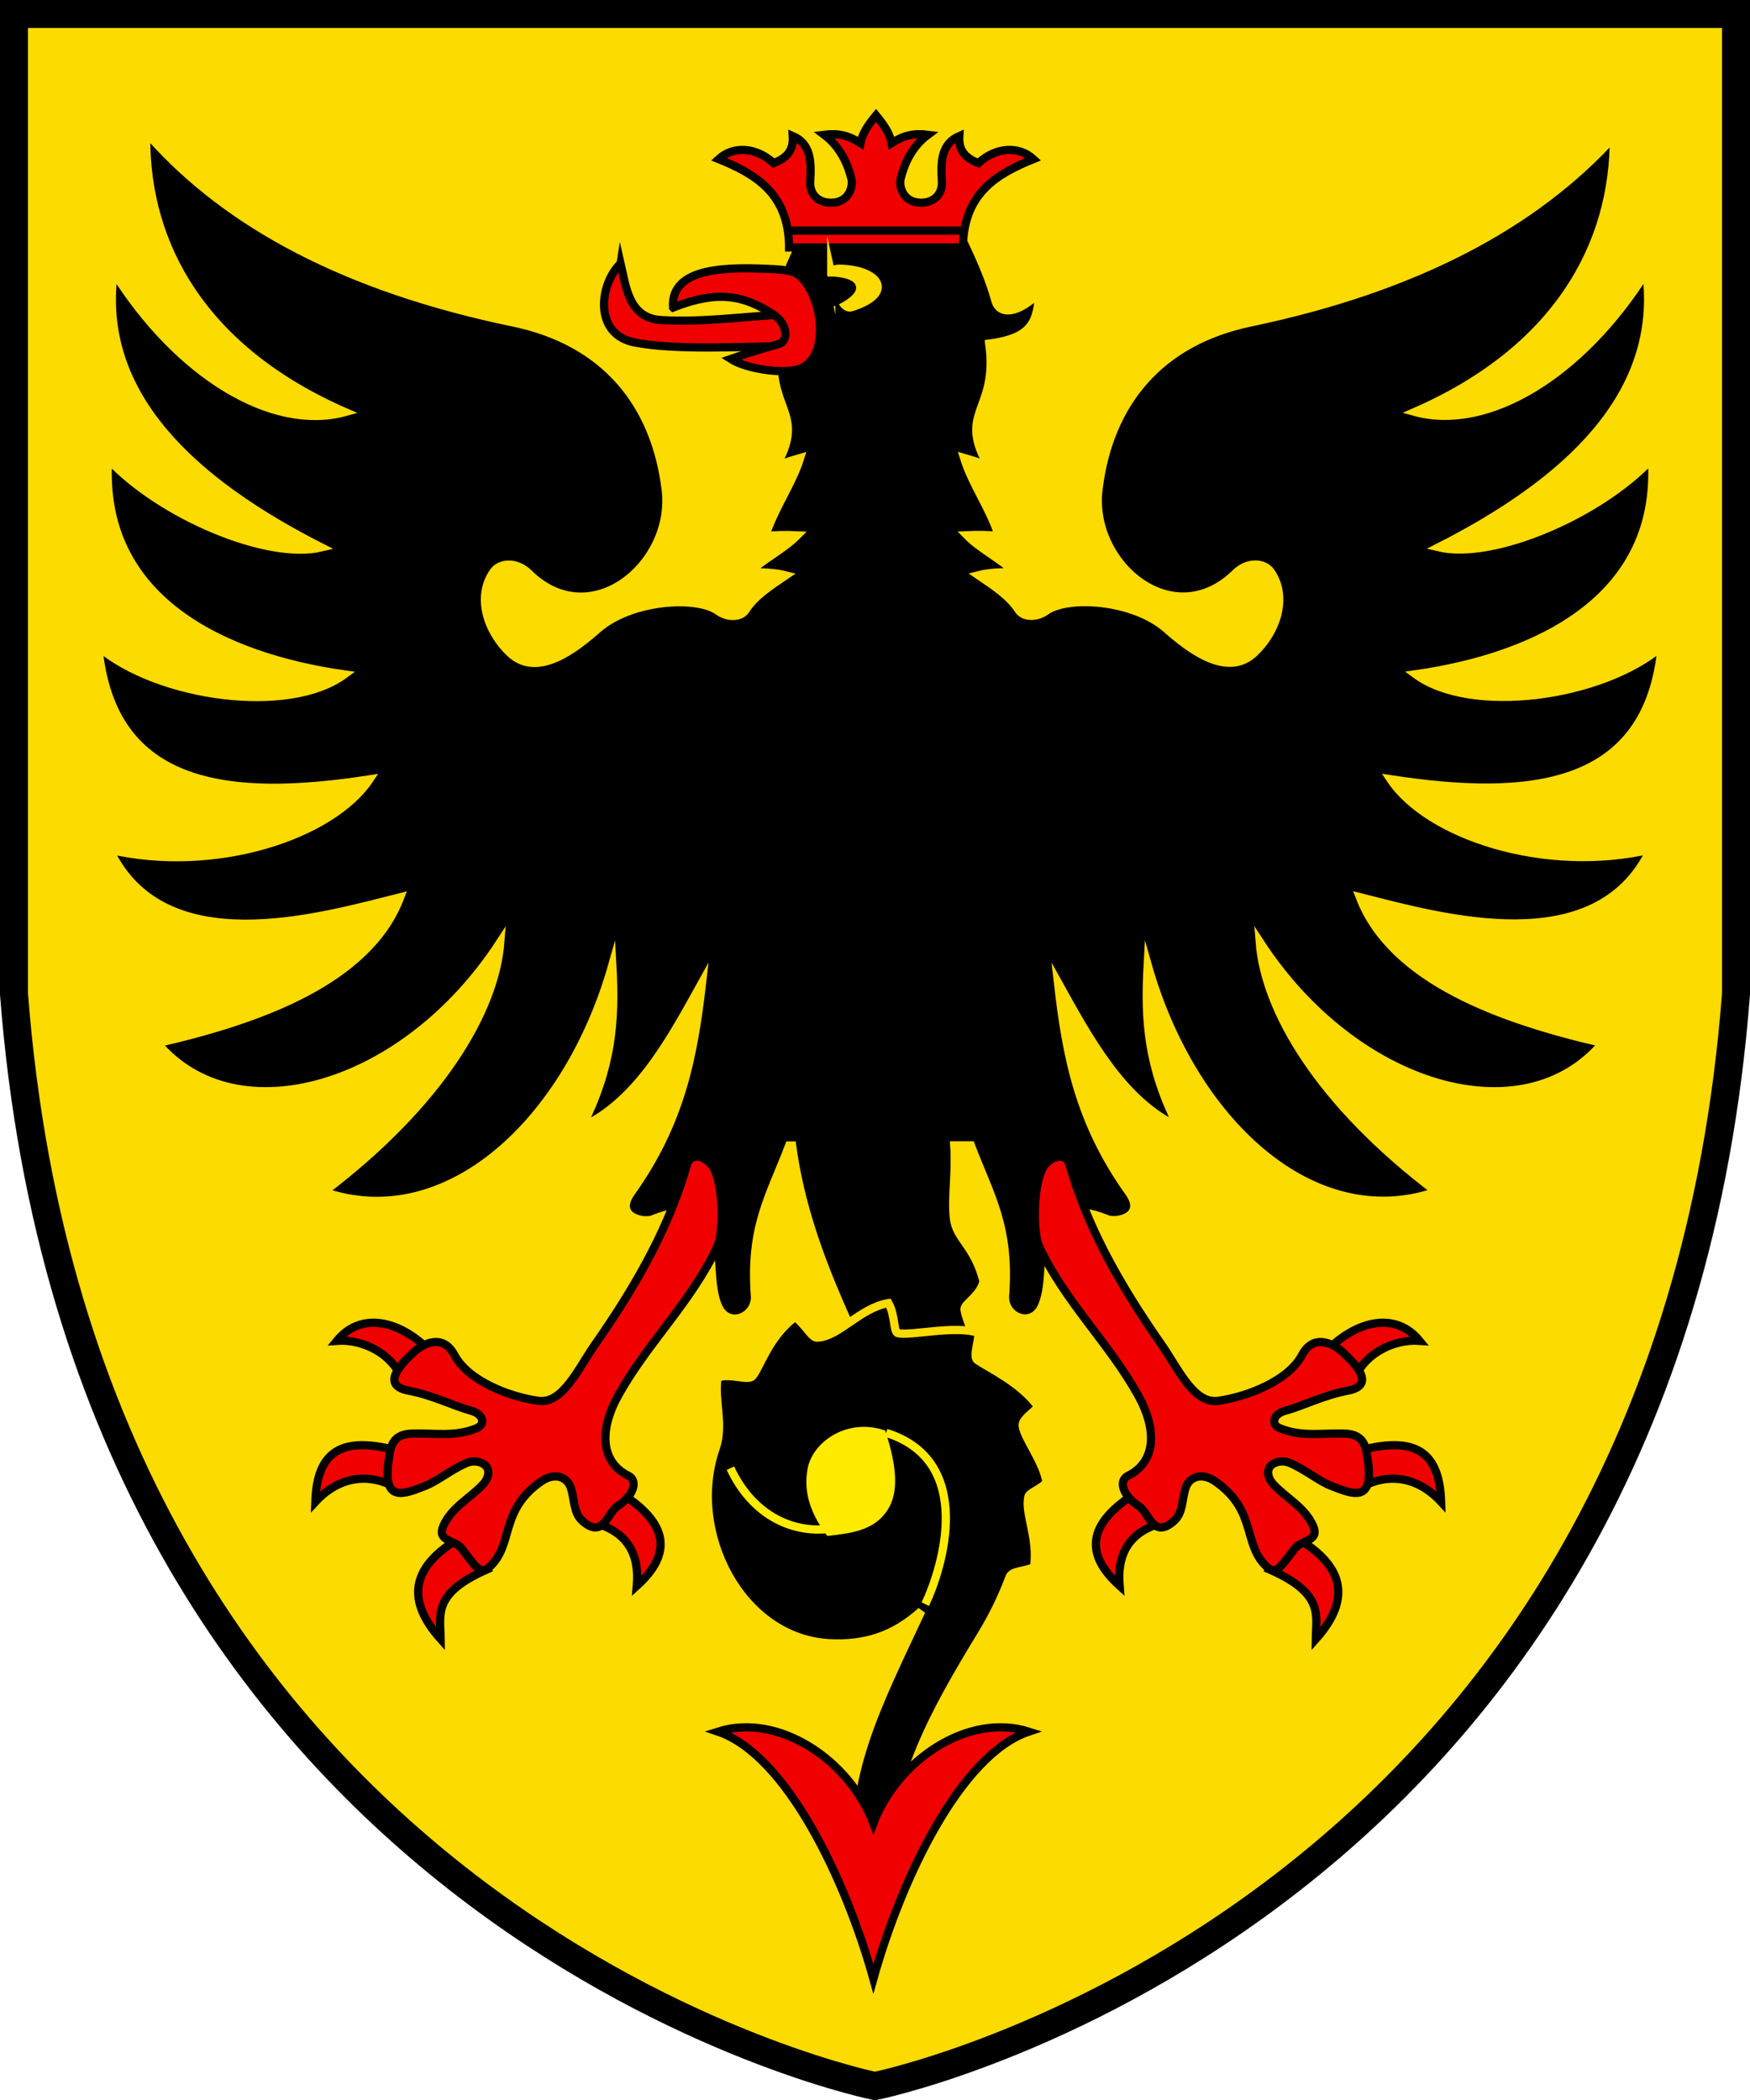
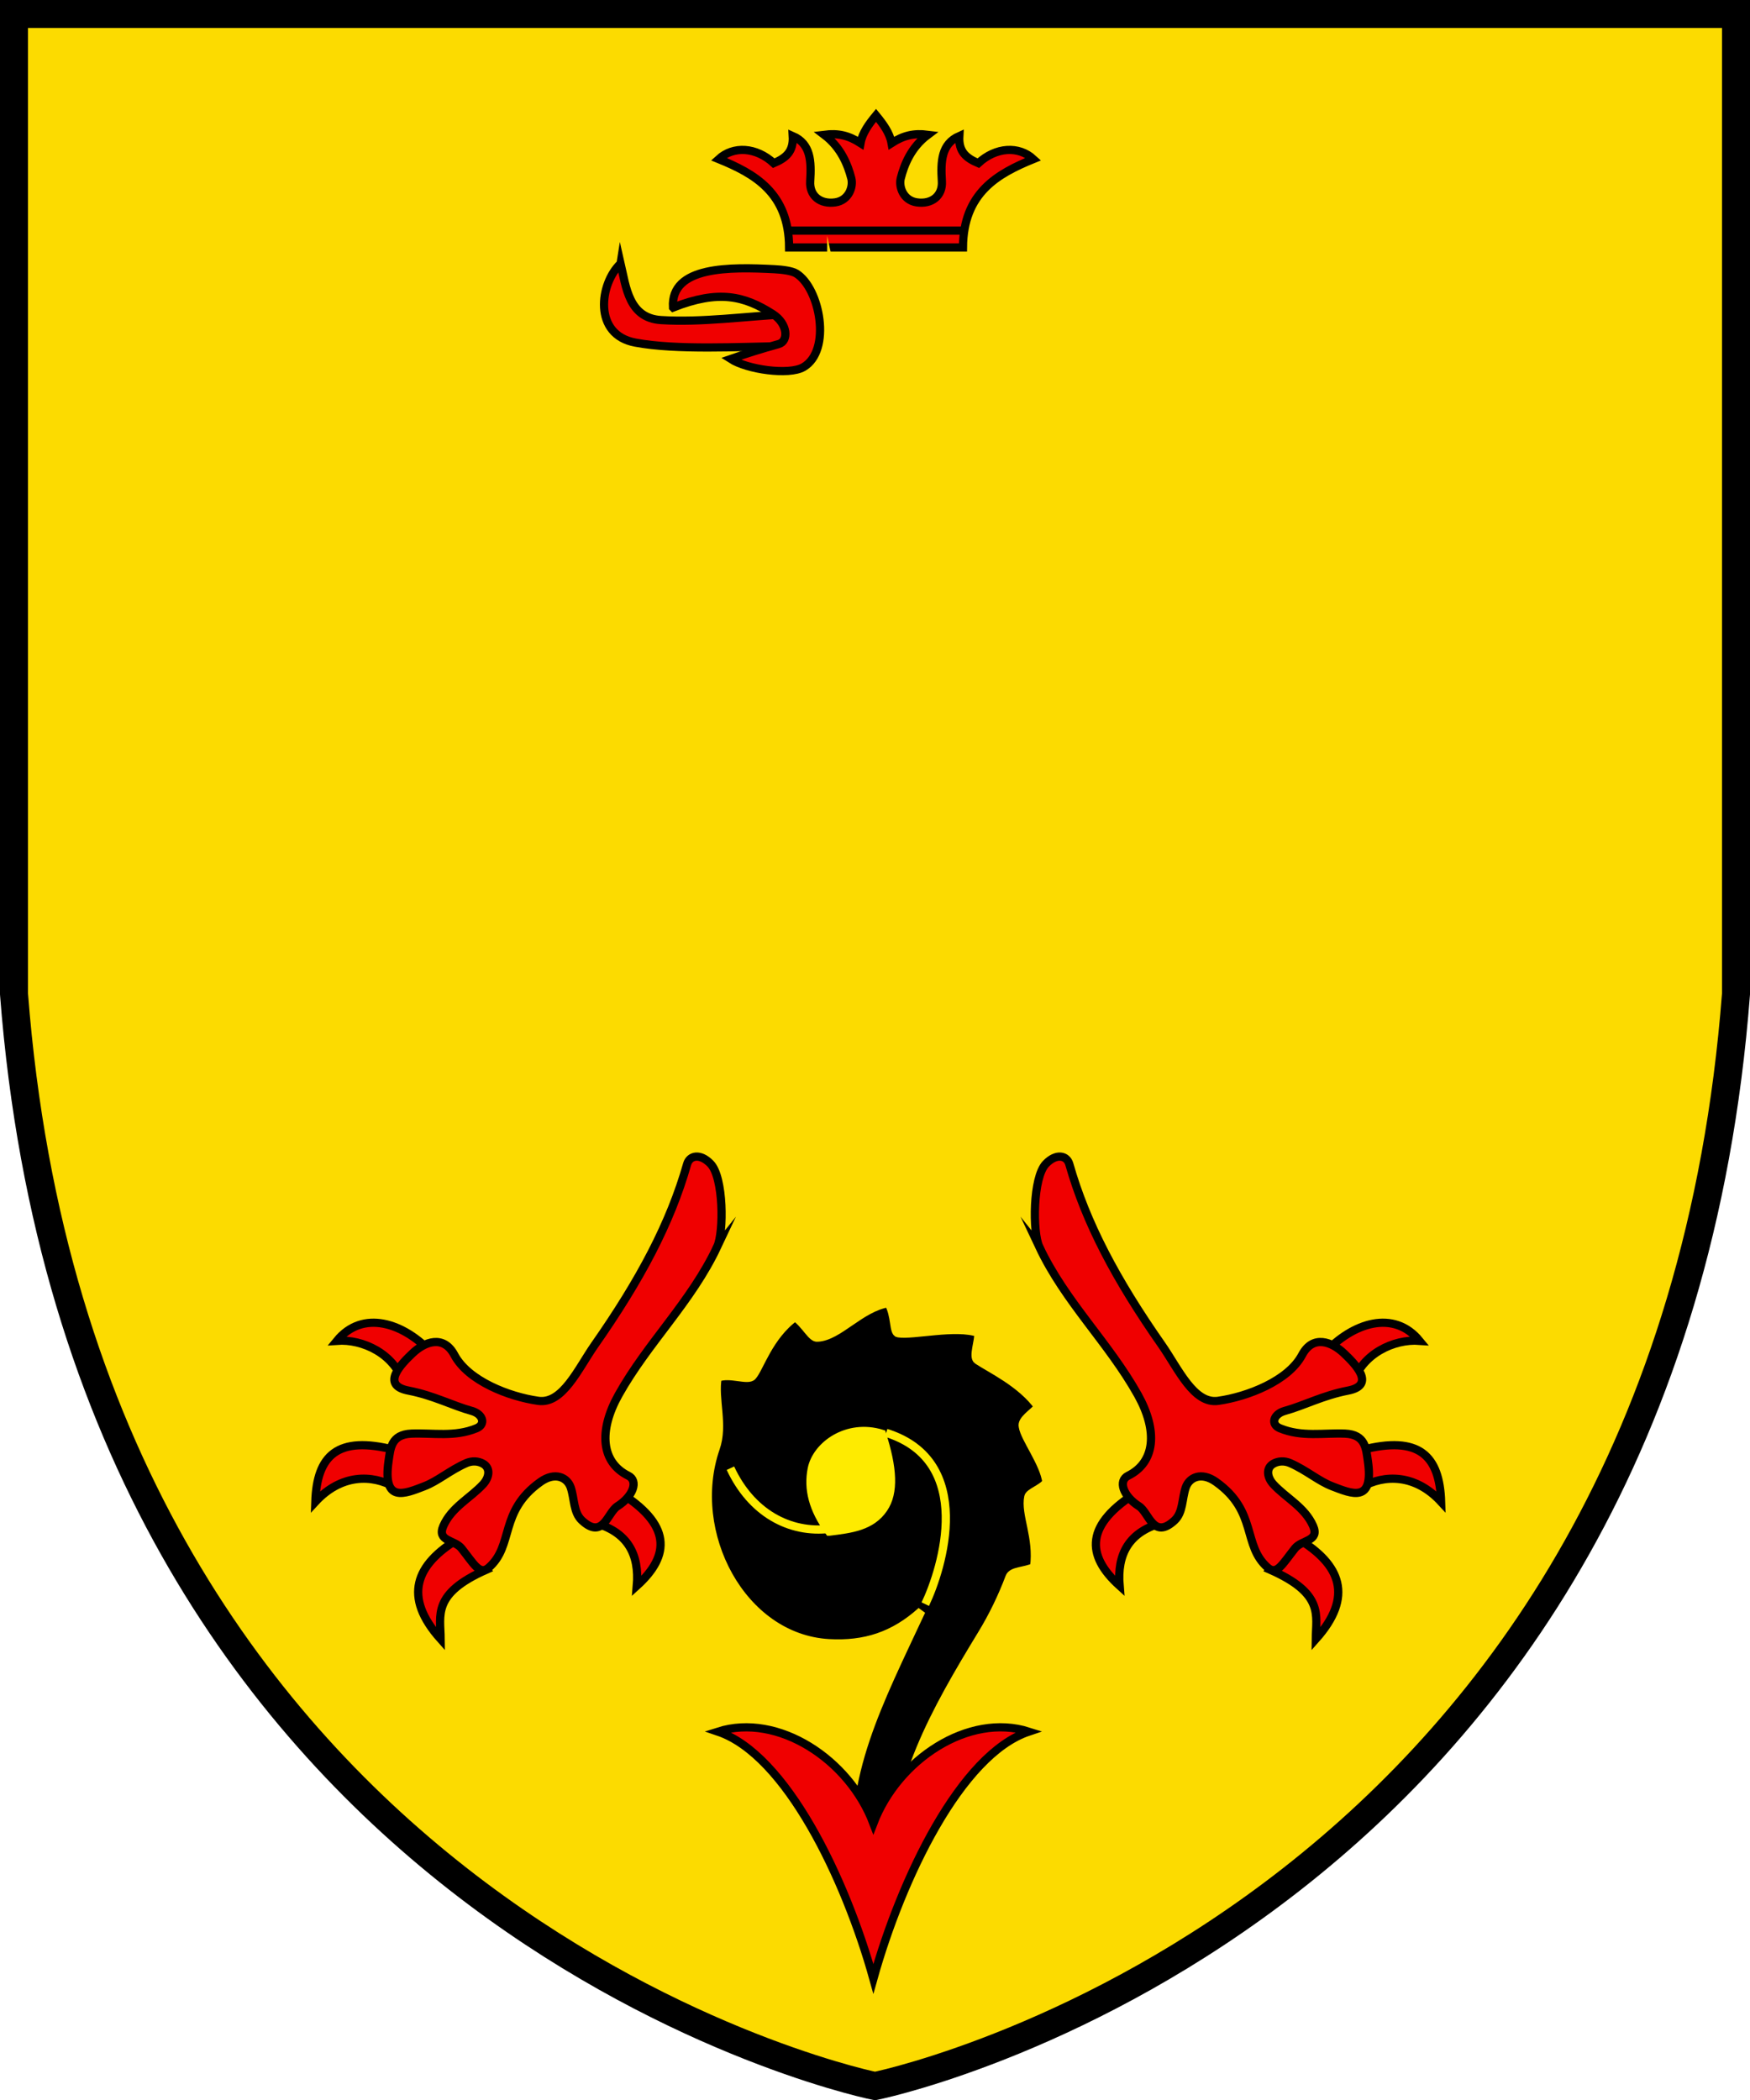
<svg xmlns="http://www.w3.org/2000/svg" width="500" height="600" version="1.0">
  <path d="m4 4v280c20 260 236 310 246 312 10-2 226-52 246-312v-280z" fill="#fcdb00" stroke="#000" stroke-width="8" />
  <g transform="matrix(1.07 0 0 1.07 570 147)" stroke-dashoffset="4.58">
    <g transform="matrix(2.42 0 0 2.42 -547 -164)">
-       <path transform="matrix(.385 0 0 .386 218 68.2)" d="m-509-109c-0.208 31 16.4 60.9 57 78.6-20.9 5.7-47.9-10.7-66.3-40-4.87 35.6 23.6 60.5 59.5 78.7-15.5 3.7-46.2-9.26-61.1-25.3-2.65 40.2 33.2 56.7 67.7 61.6-15.9 11.7-53.3 6.59-70.5-7.9 3.78 40.9 38 44 77.7 37.9-10.8 16.1-44.3 27.1-74.5 20.1 15.4 32.4 59.8 19.5 83.3 13.6-9.06 23.8-40.2 35-69.6 41.7 22.6 26.8 71 13 98.3-28.9-1.53 19.5-16.9 45.9-50.6 71.4 35.3 12.2 70-20.1 82.7-64.8 0.884 16-0.071 29-8.68 46.2 16-7.39 25.5-25.2 34.4-41.2-2.45 21.1-6 39.9-20.3 59.9-5.08 7.1 3.52 8.82 6.18 7.75 9.94-3.99 11-0.844 14.3 3.74 3.74 5.19 1.43 14.6 4.49 21.3 2.77 6.07 10.5 3.12 10.5-2.82-1.55-20 4.09-28.4 9.78-43.3h0.848c4.54 33.4 22 59.5 28 79.2l31.8-6.25c-2.79-7.33-10-22.4-10.4-26.1-0.163-1.55 4.61-3.9 5.45-8.09-2.6-10.2-7.77-12-8.47-17.9-0.716-6.06 0.634-12.4 0.094-20.9h4.76c5.69 14.8 11.3 23.3 9.78 43.3-0.048 5.94 7.7 8.89 10.5 2.82 3.06-6.7 0.753-16.2 4.49-21.3 3.31-4.59 4.31-7.73 14.3-3.74 2.66 1.07 11.3-0.646 6.18-7.75-14.3-20-17.9-38.8-20.3-59.9 8.92 16 18.5 33.8 34.4 41.2-8.61-17.2-9.57-30.2-8.68-46.2 12.7 44.7 47.4 77 82.7 64.8-33.8-25.5-49.1-51.9-50.6-71.4 27.3 41.9 75.7 55.8 98.3 28.9-29.4-6.73-60.5-18-69.6-41.7 23.5 5.94 67.9 18.7 83.3-13.6-30.2 7-63.7-3.97-74.5-20.1 39.7 6.07 73.9 3 77.7-37.9-17.2 14.5-54.6 19.6-70.5 7.9 34.5-4.92 70.4-21.5 67.7-61.6-14.9 16-45.6 29-61.1 25.3 35.9-18.2 64.3-43.1 59.5-78.7-18.4 29.3-45.4 45.7-66.3 40 40.6-17.7 57.2-47.6 57-78.6-22.8 25-56.7 43.1-104 53-26.1 5.38-40.7 23-43.7 47.8-2.58 21.1 21.3 41.5 39.3 23.9 3.5-3.43 8.19-3.07 10.1-0.355 5.11 7.42 1.43 17.4-4.88 23.2-7.78 7.23-18.7-1.41-25-6.92-9.58-8.41-28.4-9.55-34.6-5.11-2.7 1.96-6.43 1.83-7.81-0.314-2.57-4-7.11-6.93-11.5-9.92 3.07-0.786 6.65-0.925 10.4-0.832-3.85-3.78-9.84-6.65-13.7-10.6 3.42-0.156 6.37-0.088 9.16 0.209-2.9-8.63-7.54-14.5-9.99-22.3 2.96 0.869 4.71 1.26 7.29 2.91-9.7-16.3 2.63-16-0.076-35.6 13.2-1.7 13.6-7.04 14.4-14.6-6.03 6.01-11.5 6.72-12.7 2.13-1.59-5.87-4.33-12-7.18-18h-50.4c-2.84 6.06-5.59 12.1-7.18 18 15.5 2.9 15.3 11.6 1.66 12.5-2.71 19.6 9.63 19.3-0.076 35.6 2.57-1.65 4.32-2.04 7.28-2.91-2.46 7.75-7.09 13.6-9.99 22.3 2.79-0.297 5.74-0.365 9.16-0.209-3.9 3.96-9.89 6.83-13.7 10.6 3.76-0.093 7.33 0.046 10.4 0.832-4.42 2.99-8.96 5.91-11.5 9.92-1.38 2.15-5.11 2.27-7.81 0.314-6.13-4.44-25-3.29-34.6 5.11-6.28 5.51-17.2 14.2-25 6.92-6.32-5.87-10-15.8-4.88-23.2 1.87-2.71 6.56-3.08 10.1 0.355 17.9 17.6 41.9-2.8 39.3-23.9-3.03-24.8-17.6-42.4-43.7-47.8-47.7-9.84-81.7-28-104-53z" stroke="#fcdb00" stroke-miterlimit="11" stroke-width="2.35" />
      <path d="m85.1 163c1.36-0.52 3.32 0.406 3.82-0.147 0.788-0.848 1.79-4.39 4.71-6.53 1.15 0.803 1.86 2.39 2.49 2.27 2.34-0.114 4.7-3.29 7.81-3.81 0.795 1.37 0.53 3.26 1.08 3.33 1.62 0.27 6.37-0.91 8.85-0.039 0.059 0.886-0.639 2.65-0.108 3 1.4 0.945 4.81 2.51 6.71 5.15-0.629 0.726-1.88 1.45-1.7 2.18 0.207 1.33 2.32 4 2.61 6.15-0.515 0.708-1.89 1.11-2 1.61-0.402 1.84 1.08 4.46 0.636 7.74-1.06 0.509-2.43 0.38-2.71 1.11-0.824 2.19-1.86 4.33-3.07 6.31-5.12 8.41-9.8 16.6-9.49 26.1l-5.08-0.265c-1.09-10.3 3.16-18.2 7.91-28.4-3.05 2.76-6.27 3.77-10.2 3.55-9.64-0.548-15.7-12.2-12.5-21.5 0.918-2.59-0.204-5.42 0.221-7.82z" stroke="#fcdb00" stroke-miterlimit="5" stroke-width=".907" />
      <path d="m97.4 180c2.4-0.295 4.66-0.556 6.01-2.56 1.19-1.76 1.02-4.46-0.193-8.24-3.85-1.19-7.22 1.29-7.74 3.86-0.439 2.2 0.091 4.45 1.92 6.94z" fill="#feeb00" stroke="#feeb00" stroke-miterlimit="11" stroke-width=".907" />
      <path d="m108 188c1.89-3.96 5.59-15.8-4.32-18.9" fill="none" stroke="#feeb00" stroke-miterlimit="11" stroke-width=".907" />
      <path d="m86.5 173c2.27 4.88 6.49 7.24 11 6.69" fill="none" stroke="#feeb00" stroke-miterlimit="11" stroke-width=".907" />
    </g>
    <path d="m-322-71.3c-0.056-14.6-9.24-19.7-18.8-23.6 3.91-3.58 9.97-3.26 14.7 1.09 3.26-1.39 5.32-3.08 5.07-7.26 4.8 2.08 5 6.7 4.66 12.1-0.24 3.84 2.67 6.22 6.72 5.62 3.59-0.532 4.85-4.16 4.25-6.45-0.899-3.45-2.68-8.15-7.23-11.6 3.73-0.477 6.49 0.171 9.7 2.23 0.474-2.69 2.21-5.07 4.14-7.41 1.92 2.33 3.66 4.71 4.14 7.41 3.22-2.06 5.97-2.71 9.7-2.23-4.55 3.4-6.34 8.11-7.23 11.6-0.597 2.29 0.657 5.91 4.25 6.45 4.05 0.599 6.96-1.78 6.72-5.62-0.336-5.37-0.135-9.99 4.66-12.1-0.244 4.19 1.81 5.87 5.07 7.26 4.71-4.35 10.8-4.67 14.7-1.09-9.55 3.89-18.7 8.99-18.8 23.6h-46.4z" fill="#f00000" stroke="#000" stroke-miterlimit="11" stroke-width="2.19" />
    <path d="m-322-75.8h47.1" fill="none" stroke="#000" stroke-miterlimit="11" stroke-width="2.19" />
    <g transform="matrix(2.19 0 0 2.19 -528 -125)" stroke-miterlimit="11">
      <path d="m99.2 27.8c0.272 1.26 0.53 2.16 1.34 3.36 0.292 0.433 0.626 0.805 1.16 0.635 5.34-1.7 3.32-4.6-1.49-4.69-0.557-0.011-1.1 0.26-1.01 0.696z" fill="#fcdb00" stroke="#fcdb00" />
-       <path d="m98.5 28.6c1.13-0.152 3.14 0.165 3.24 0.78 0.089 0.598-1.72 1.71-2.48 1.86z" stroke="#000" />
+       <path d="m98.5 28.6z" stroke="#000" />
    </g>
    <path d="m-367-67c-5.58 5.29-7.46 19 3.95 21.1 11 2.06 27.3 1.11 40.8 0.926l0.052-8.53c-11.4 0.576-23.1 2.27-34 1.59-8.58-0.532-9.35-8.79-10.8-15.1z" fill="#f00000" stroke="#000" stroke-miterlimit="11" stroke-width="2.19" />
    <path d="m-353-55.3c-0.679-11.1 15.3-10.8 27.1-10.2 1.99 0.106 4.64 0.411 5.84 1.16 6.31 3.93 9.49 20.6 1.87 25-3.9 2.23-15 0.641-19.4-2.19 3.46-1.21 8.71-2.87 12.8-3.98 2.69-0.726 2.51-5.42-1.58-8.02-7.62-4.85-14.4-6.54-26.6-1.74z" fill="#f00000" stroke="#000" stroke-miterlimit="11" stroke-width="2.19" />
    <path d="m-341 325c18.2 6.16 34 39.1 41.5 66 7.52-26.9 23.3-59.9 41.5-66-16-5.11-35 7.41-41.5 24.5-6.47-17.1-25.5-29.6-41.5-24.5z" fill="#f00000" stroke="#000" stroke-miterlimit="11" stroke-width="2.19" />
    <g transform="matrix(2.41 -.253 .253 2.41 -591 -125)" fill="#f00000" stroke="#000" stroke-miterlimit="11" stroke-width=".906">
      <path d="m154 161c3.52-3.1 8.15-4.03 10.6-0.302-2.84-0.511-6.46 0.807-7.76 3.84z" />
      <path d="m149 181c4.39 3.32 5.45 6.97 0.796 11.2 0.304-2.65 1.45-4.88-4.2-8.13z" />
      <path d="m132 174c-6.16 2.95-6.46 6.34-3.09 10.1 0.07-3.46 1.6-5.88 5.61-6.45z" />
      <path d="m157 172c6.48-0.977 8.48 1.52 8.11 6.6-2.49-3.34-5.87-3.7-8.57-2.52z" />
      <path d="m124 146c-0.571-1.65 0.091-7.66 1.69-9 1.26-1.06 2.39-0.681 2.56 0.312 1.16 6.65 3.79 13.2 8.06 20.9 1.54 2.8 2.82 6.85 5.53 6.75 3.26-0.118 7.91-1.38 9.72-4.06 1.43-2.13 3.42-1.11 4.62 0.312 1.02 1.2 3.21 3.85 0 4.12-2.8 0.24-4.95 1.13-7.17 1.5-1.26 0.214-1.72 1.3-0.727 1.84 2.3 1.25 4.76 0.998 7.08 1.34 2.25 0.329 2.13 1.92 2.19 3.25 0.194 4.76-2.15 3.42-4.19 2.38-1.45-0.738-2.61-2.03-4.33-3.02-0.629-0.361-1.31-0.377-1.86-0.141-0.896 0.384-0.86 1.42-0.25 2.25 1.22 1.65 3.19 2.87 3.88 5.03 0.565 1.78-1.39 1.37-2.25 2.25-1.54 1.57-2.29 2.76-3.19 1.81-2.56-2.73-0.452-6.26-4.69-10-1.5-1.33-2.89-0.791-3.38 0.25-0.568 1.23-0.57 2.71-1.62 3.5-2.55 1.9-2.69-1.15-3.72-1.97-1.65-1.31-2.01-3.04-0.844-3.47 3.13-1.16 3.79-4.57 2-8.75-2.62-6.1-6.89-11-9.12-17.4z" />
    </g>
    <g transform="matrix(-2.41 -.253 -.253 2.41 -5.41 -125)" fill="#f00000" stroke="#000" stroke-miterlimit="11" stroke-width=".906">
      <path d="m154 161c3.52-3.1 8.15-4.03 10.6-0.302-2.84-0.511-6.46 0.807-7.76 3.84z" />
      <path d="m149 181c4.39 3.32 5.45 6.97 0.796 11.2 0.304-2.65 1.45-4.88-4.2-8.13z" />
      <path d="m132 174c-6.16 2.95-6.46 6.34-3.09 10.1 0.07-3.46 1.6-5.88 5.61-6.45z" />
      <path d="m157 172c6.48-0.977 8.48 1.52 8.11 6.6-2.49-3.34-5.87-3.7-8.57-2.52z" />
      <path d="m124 146c-0.571-1.65 0.091-7.66 1.69-9 1.26-1.06 2.39-0.681 2.56 0.312 1.16 6.65 3.79 13.2 8.06 20.9 1.54 2.8 2.82 6.85 5.53 6.75 3.26-0.118 7.91-1.38 9.72-4.06 1.43-2.13 3.42-1.11 4.62 0.312 1.02 1.2 3.21 3.85 0 4.12-2.8 0.24-4.95 1.13-7.17 1.5-1.26 0.214-1.72 1.3-0.727 1.84 2.3 1.25 4.76 0.998 7.08 1.34 2.25 0.329 2.13 1.92 2.19 3.25 0.194 4.76-2.15 3.42-4.19 2.38-1.45-0.738-2.61-2.03-4.33-3.02-0.629-0.361-1.31-0.377-1.86-0.141-0.896 0.384-0.86 1.42-0.25 2.25 1.22 1.65 3.19 2.87 3.88 5.03 0.565 1.78-1.39 1.37-2.25 2.25-1.54 1.57-2.29 2.76-3.19 1.81-2.56-2.73-0.452-6.26-4.69-10-1.5-1.33-2.89-0.791-3.38 0.25-0.568 1.23-0.57 2.71-1.62 3.5-2.55 1.9-2.69-1.15-3.72-1.97-1.65-1.31-2.01-3.04-0.844-3.47 3.13-1.16 3.79-4.57 2-8.75-2.62-6.1-6.89-11-9.12-17.4z" />
    </g>
  </g>
</svg>